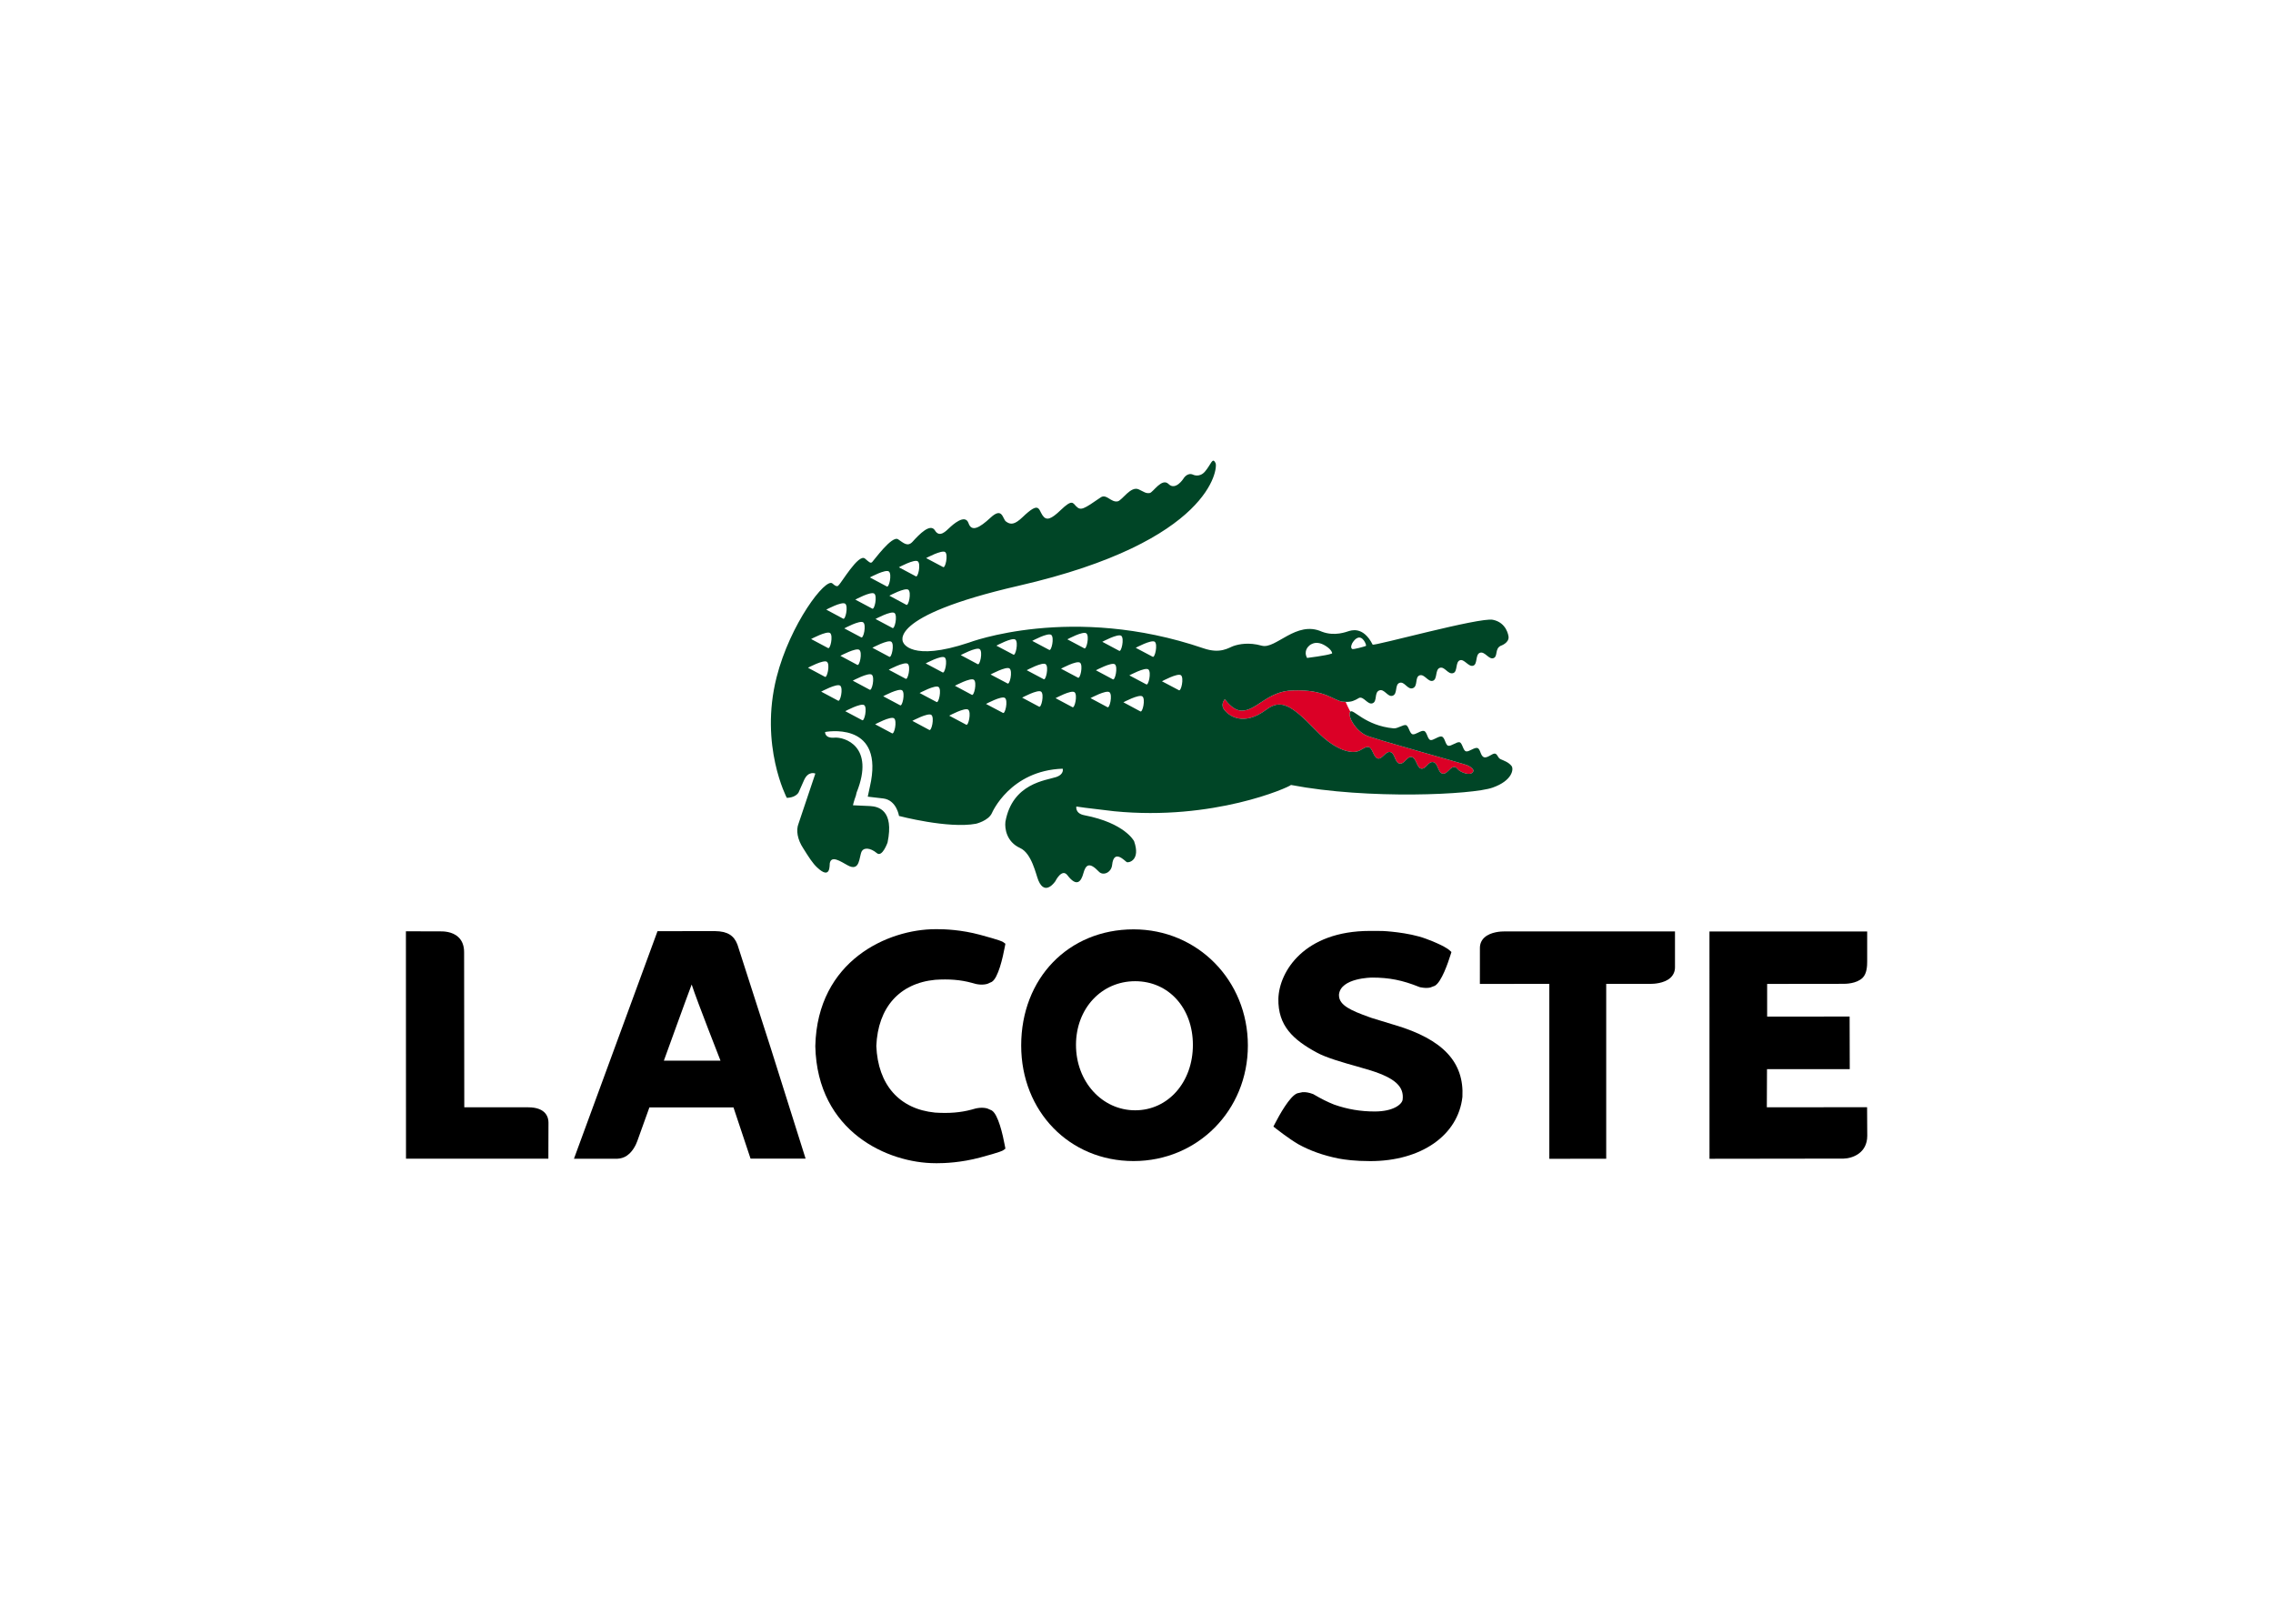
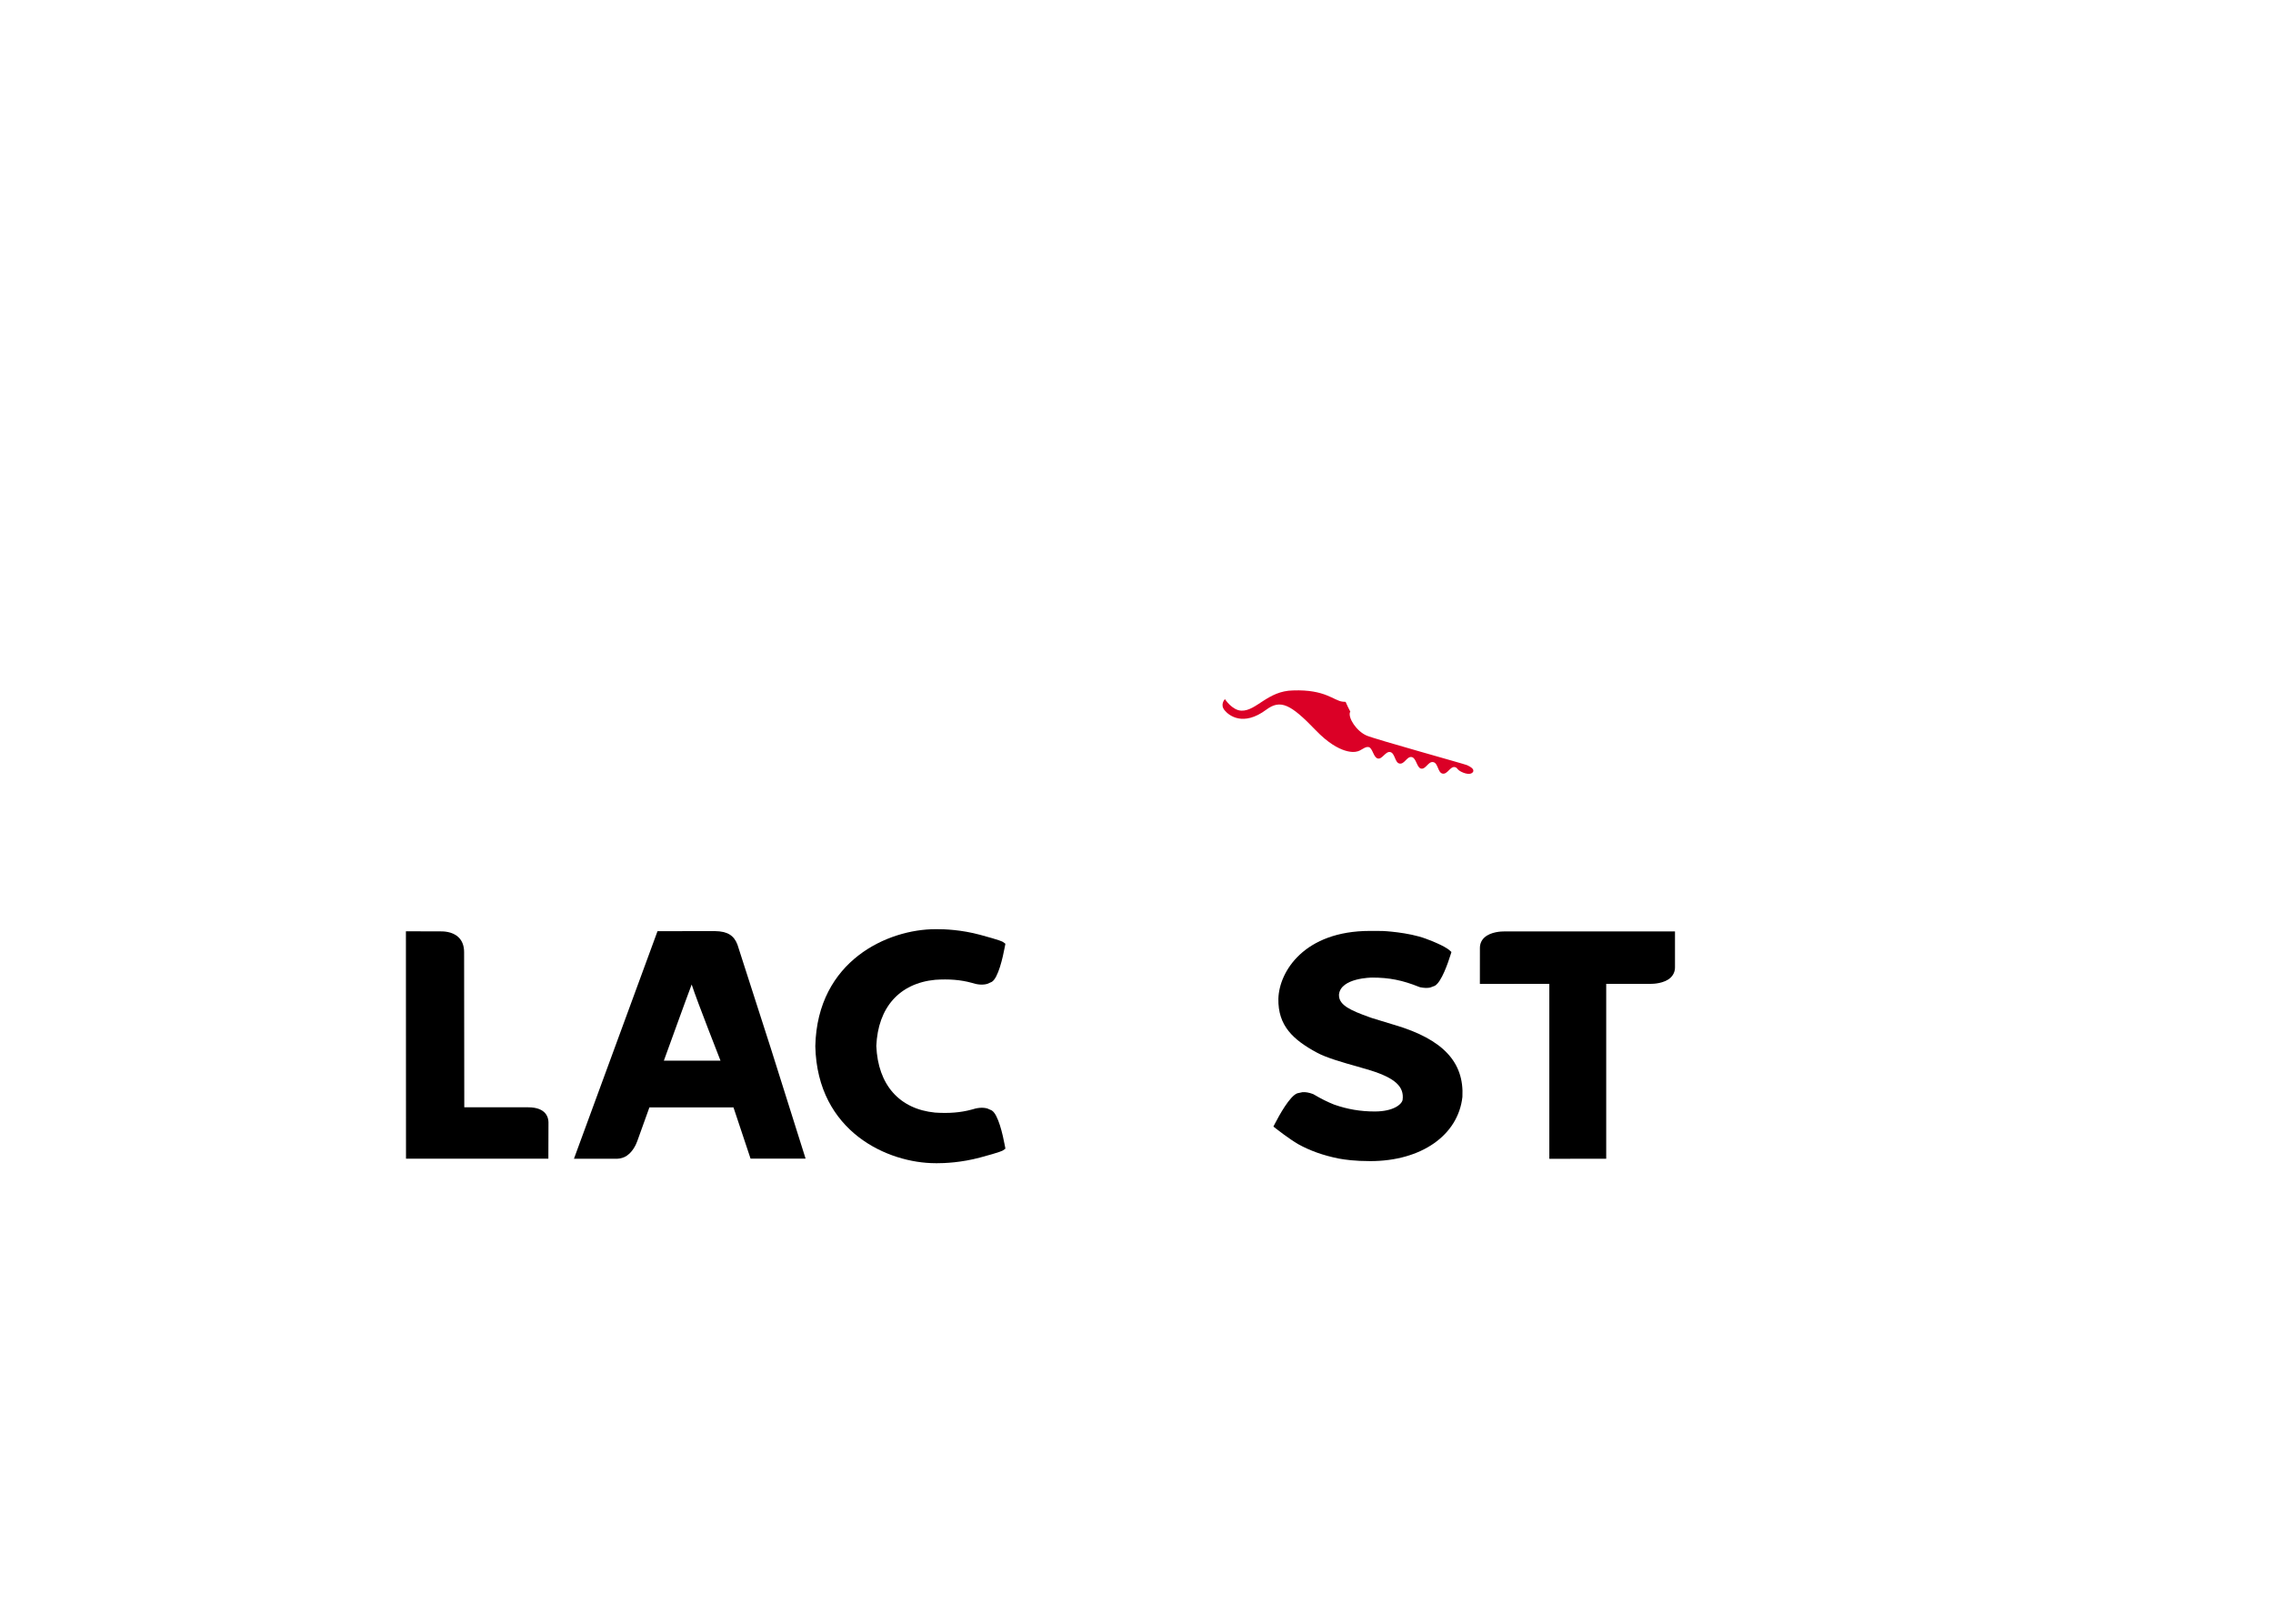
<svg xmlns="http://www.w3.org/2000/svg" clip-rule="evenodd" fill-rule="evenodd" stroke-linejoin="round" stroke-miterlimit="1.414" viewBox="0 0 560 400">
  <g fill-rule="nonzero" transform="matrix(1.185 0 0 1.185 45.495 22.267)">
    <path d="m230.452 124.741c-5.302.076-7.635 4.296-10.728 4.204-1.921-.042-3.446-2.397-3.446-2.397s-1.092 1.121-.048 2.339c.868 1.064 3.851 3.429 8.652-.147 2.941-2.191 5.061-1.146 10.229 4.229 5.157 5.388 8.42 4.507 8.42 4.507 1.135-.149 1.801-1.146 2.646-.958.826.195.962 2.156 1.893 2.374.928.209 1.612-1.571 2.595-1.337.983.236.931 2.155 1.87 2.376 1.094.254 1.569-1.583 2.619-1.329.912.22 1.028 2.189 1.88 2.381 1.026.239 1.515-1.594 2.593-1.331.977.225.909 2.158 1.871 2.374 1.058.243 1.611-1.578 2.612-1.34.439.117.332.259.801.649.464.384 2.284 1.244 2.934.374.42-.68-.759-1.204-1.234-1.44-.489-.23-19.137-5.392-20.863-6.143-2.166-.938-3.889-3.716-3.472-4.858.02-.052.047-.083.074-.115-.361-.632-.657-1.346-.979-2.037-.189-.007-.393-.02-.617-.042-1.836-.189-3.587-2.575-10.302-2.333z" fill="#db0026" />
-     <path d="m275.877 140.455c-.609-.793-1.591-1.11-2.27-1.416-.664-.313-.568-.961-1.123-1.149-.568-.183-1.562.977-2.335.735-.771-.253-.714-1.694-1.358-1.907-.66-.208-1.807.873-2.406.681-.604-.175-.722-1.69-1.304-1.882-.576-.176-1.801.901-2.396.717-.6-.202-.639-1.677-1.305-1.896-.663-.203-1.827.898-2.405.699-.598-.185-.656-1.655-1.292-1.869-.643-.205-1.82.876-2.412.682-.611-.197-.777-1.709-1.334-1.892-.568-.174-1.678.718-2.579.667-5.981-.558-8.43-4.167-9.008-3.473-.027.032-.055.063-.074.115-.417 1.142 1.306 3.92 3.472 4.858 1.727.751 20.374 5.913 20.863 6.143.476.236 1.654.76 1.234 1.44-.649.871-2.47.01-2.934-.374-.469-.391-.361-.532-.801-.649-1.001-.238-1.555 1.583-2.612 1.34-.962-.216-.895-2.149-1.871-2.374-1.078-.263-1.566 1.57-2.593 1.331-.852-.191-.968-2.161-1.88-2.381-1.05-.254-1.525 1.583-2.619 1.329-.939-.221-.887-2.141-1.87-2.376-.982-.233-1.667 1.547-2.595 1.337-.931-.217-1.066-2.178-1.893-2.374-.846-.188-1.512.809-2.646.958 0 0-3.263.881-8.42-4.507-5.168-5.375-7.287-6.421-10.229-4.229-4.802 3.576-7.784 1.212-8.652.147-1.044-1.218.048-2.339.048-2.339s1.525 2.354 3.446 2.397c3.093.092 5.426-4.128 10.728-4.204 6.715-.242 8.466 2.144 10.302 2.333.225.022.428.035.617.042 1.242.044 1.807-.24 2.827-.832h-.007c.952-.34 1.78 1.501 2.777 1.129 1.055-.397.283-2.252 1.419-2.679 1.062-.379 1.755 1.483 2.771 1.104 1.068-.39.388-2.295 1.413-2.667 1.058-.381 1.674 1.501 2.771 1.1 1.101-.392.39-2.278 1.392-2.658 1.034-.378 1.782 1.475 2.798 1.114.962-.344.412-2.317 1.414-2.677 1.039-.372 1.712 1.486 2.819 1.079.911-.318.407-2.292 1.352-2.65.943-.353 1.821 1.478 2.804 1.111.921-.34.382-2.303 1.362-2.671 1.038-.373 1.839 1.457 2.82 1.112.971-.348.233-1.932 1.501-2.562 0 0 1.753-.576 1.643-1.862-.014-.217-.377-2.968-3.265-3.551-2.776-.559-24.71 5.508-24.993 5.159-2.02-3.988-4.606-2.88-5-2.792-.401.102-2.851 1.144-5.563.102-5.326-2.41-9.577 3.72-12.495 2.914-2.687-.755-4.74-.319-5.867.064-1.031.356-2.702 1.699-6.246.481-27.385-9.351-48.787-1.177-48.787-1.177-12.068 4.032-13.612 0-13.612 0s-3.971-5.395 23.991-11.829c40.191-9.231 41.402-24.508 40.927-25.475-.66-1.401-.912.25-2.235 1.769-1.11 1.262-2.401.638-2.401.638-1.265-.607-2.073.838-2.073.838s-1.627 2.524-3.065 1.088c-1.383-1.381-3.219 1.737-3.904 1.862-.821.145-1.222-.256-2.324-.762-1.65-.729-3.423 2.278-4.329 2.491-1.391.317-2.365-1.637-3.56-.813-3.571 2.466-4.133 2.81-5.095 1.85-.711-.726-.815-1.513-3.201.771-2.03 1.946-3.003 2.311-3.817 1.073-.839-1.246-.624-2.947-4.112.4-1.665 1.6-2.518 1.631-3.471.912-.719-.541-.714-3.115-3.216-.783-2.268 2.098-3.915 3.018-4.557 1.154-.709-2.094-3.383.386-4 .969-.642.583-2.015 2.128-2.978.534-.963-1.603-3.268.789-4.639 2.308-1.057 1.179-1.913.269-3.028-.479-1.268-.87-5.064 4.43-5.409 4.747-.348.301-.611 0-1.482-.738-1.336-1.133-4.942 5.164-5.525 5.574 0 0-.246.543-1.23-.396-1.398-1.33-8.825 8.445-11.627 19.505-3.585 14.179 2.126 25.052 2.126 25.052s1.716.052 2.447-1.107l1.113-2.507c.9-2.089 2.378-1.432 2.378-1.432l-3.501 10.424c-.553 1.373-.219 3.314 1.004 5.151 1.154 1.845 1.948 3.092 2.873 3.949 2.842 2.677 2.552-.489 2.625-.885.333-1.694 2.21-.393 3.684.419 2.674 1.501 2.376-1.813 2.963-2.895.408-.773 1.722-.809 3.149.387 1.111.93 2.216-2.217 2.216-2.217 1.386-6.703-1.871-7.478-3.632-7.576l-3.566-.164s.234-1.02.605-1.975l.16-.677c3.889-9.69-2.609-11.56-4.554-11.406-2.145.191-1.995-1.175-1.995-1.175s11.747-2.313 9.557 10.144c0 0-.433 2.168-.693 3.3l3.228.376c2.778.347 3.271 3.634 3.271 3.634s10.216 2.699 16.011 1.62c0 0 2.59-.618 3.309-2.229 0 0 3.753-8.841 14.708-9.215 0 0 .386 1.145-1.364 1.74-2.099.708-9.092 1.263-10.545 9.295v.032c-.158 1.318.195 4.125 3.055 5.425 2.436 1.099 3.294 5.535 3.799 6.732 1.418 3.4 3.542.15 3.542.15s1.345-2.744 2.501-1.223c1.951 2.567 2.857 1.274 3.3-.36.485-1.765 1.192-2.534 3.234-.39.873.932 2.586.213 2.756-1.381.361-3.51 2.732-.72 3.072-.584.405.153 2.887-.403 1.498-4.361 0 0-1.876-3.771-10.335-5.398-1.985-.376-1.67-1.813-1.67-1.813l1.863.262c.557.09 5.476.636 5.999.719 20.636 2.037 36.293-4.963 36.764-5.462 16.03 3.071 37.826 2.024 41.918.55 4.111-1.445 4.418-3.847 3.945-4.488zm-33.099-25.579c.336-.54.652-.846.943-.993 1.244-.707 2.038 1.507 1.887 1.588-.007.004-.035.013-.048.018-.002.003-.002.012-.004.015-.196.094-2.596.775-2.832.619-.474-.329.054-1.247.054-1.247zm-9.113.7s.31-.391.909-.589c.592-.215 1.486-.252 2.67.511 1.361.867 1.327 1.542 1.327 1.542-.044.022-.104.044-.173.068-.987.381-5.038.879-5.038.879-.787-1.451.305-2.411.305-2.411zm-75.549-19.6c.681.524.028 3.545-.457 3.101l-3.499-1.851c.001 0 3.259-1.76 3.956-1.25zm-5.689 1.928c.688.513.044 3.541-.445 3.091l-3.487-1.854c.002 0 3.241-1.761 3.932-1.237zm-1.968 5.908c.692.517.043 3.55-.45 3.111l-3.494-1.877c.001 0 3.25-1.747 3.944-1.234zm-3.329 7.931-3.498-1.858s3.254-1.762 3.944-1.244c.698.517.031 3.548-.446 3.102zm-.659 5.983-3.487-1.858s3.246-1.754 3.938-1.247c.691.511.047 3.53-.451 3.105zm-.063-17.716c.693.516.039 3.531-.449 3.102l-3.5-1.864c.001-.001 3.259-1.76 3.949-1.238zm-3.034 4.605c.685.514.036 3.53-.447 3.102l-3.493-1.858c-.001 0 3.248-1.767 3.94-1.244zm-6.235 7.226s3.259-1.77 3.942-1.245c.695.512.04 3.533-.448 3.096zm2.677 7.567-3.486-1.865s3.252-1.749 3.938-1.233c.694.513.044 3.532-.452 3.098zm-2.486-12.695c.688.503.038 3.53-.451 3.094l-3.481-1.865s3.234-1.749 3.932-1.229zm-3.143 6.093c.692.513.043 3.552-.456 3.104l-3.485-1.855c.002 0 3.252-1.746 3.941-1.249zm-4.591 7.218s3.25-1.747 3.939-1.232c.697.51.034 3.539-.446 3.101zm6.231 6.828-3.489-1.861s3.252-1.761 3.943-1.245c.691.519.031 3.538-.454 3.106zm5.006 4.055-3.491-1.853s3.255-1.761 3.945-1.25c.685.508.024 3.55-.454 3.103zm1.565-6.331-3.492-1.867s3.253-1.747 3.943-1.247c.691.519.037 3.54-.451 3.114zm4.643 9.062-3.484-1.856s3.234-1.758 3.932-1.242c.689.518.049 3.525-.448 3.098zm1.677-5.831-3.488-1.856s3.246-1.748 3.935-1.232c.69.508.047 3.534-.447 3.088zm1.155-5.511-3.488-1.861s3.247-1.747 3.944-1.234c.691.52.031 3.53-.456 3.095zm4.908 10.638-3.489-1.869s3.247-1.744 3.944-1.238c.699.515.037 3.549-.455 3.107zm1.511-5.805-3.487-1.854s3.252-1.766 3.944-1.244c.68.499.025 3.532-.457 3.098zm1.265-6.151-3.489-1.858s3.25-1.743 3.946-1.237c.686.516.031 3.533-.457 3.095zm4.902 10.868-3.5-1.858s3.253-1.76 3.95-1.247c.686.527.025 3.551-.45 3.105zm1.172-6.211-3.488-1.867s3.254-1.753 3.942-1.244c.691.522.036 3.531-.454 3.111zm1.217-6.376-3.489-1.861s3.247-1.75 3.942-1.241c.688.528.036 3.54-.453 3.102zm5.252 10.132-3.493-1.843s3.253-1.758 3.935-1.247c.7.514.046 3.53-.442 3.09zm.955-6.118-3.498-1.849s3.251-1.756 3.937-1.249c.708.518.044 3.553-.439 3.098zm1.212-5.996-3.5-1.847s3.258-1.767 3.944-1.257c.689.521.037 3.553-.444 3.104zm5.345 10.821-3.491-1.861s3.244-1.759 3.942-1.245c.698.52.039 3.535-.451 3.106zm.953-5.712-3.494-1.853s3.257-1.771 3.942-1.244c.69.501.037 3.539-.448 3.097zm1.15-6.092-3.497-1.855s3.253-1.774 3.95-1.246c.689.517.044 3.532-.453 3.101zm4.837 11.911-3.483-1.857s3.247-1.766 3.937-1.238c.692.507.036 3.529-.454 3.095zm1.153-6.132-3.499-1.854s3.258-1.769 3.95-1.244c.684.519.03 3.534-.451 3.098zm1.307-6.105-3.494-1.854s3.254-1.769 3.946-1.242c.697.511.036 3.538-.452 3.096zm4.816 12.237-3.494-1.867s3.248-1.755 3.939-1.228c.69.507.047 3.529-.445 3.095zm1.117-5.793-3.485-1.863s3.244-1.741 3.935-1.244c.693.52.041 3.55-.45 3.107zm1.322-5.927-3.482-1.856s3.247-1.752 3.941-1.246c.681.515.029 3.539-.459 3.102zm4.399 12.594-3.493-1.876s3.254-1.741 3.944-1.222c.697.503.045 3.531-.451 3.098zm1.235-5.616-3.491-1.852s3.256-1.756 3.942-1.242c.698.524.024 3.539-.451 3.094zm1.333-5.737-3.5-1.85s3.256-1.758 3.951-1.256c.688.512.025 3.531-.451 3.106zm5.443 6.949-3.487-1.839s3.247-1.763 3.944-1.257c.685.519.032 3.54-.457 3.096z" fill="#004526" />
    <path d="m114.93 177.584c-.728-1.936-2.113-2.77-4.651-2.808-.231-.007-11.968.011-11.968.011l-17.372 47.303h8.456c.729.052 1.407-.063 2.016-.337 1.646-.75 2.452-2.657 2.687-3.308 0 .017 2.363-6.59 2.526-7.023 1.209 0 16.547-.006 17.478-.006.364 1.115 3.55 10.651 3.55 10.651h11.444l-7.259-23.021zm-15.301 24.126c1.271-3.478 4.433-12.275 5.783-15.838 1.167 3.593 5.963 15.72 5.993 15.836-1.735 0-11.093.002-11.776.002z" />
-     <path d="m197.283 174.408h-.006c-13.537.019-23.357 10.181-23.357 24.152 0 13.689 10.037 24.017 23.363 24.017 13.321 0 23.766-10.542 23.766-24.017 0-13.545-10.445-24.152-23.766-24.152zm.34 37.617c-6.9 0-12.309-5.968-12.309-13.592 0-7.555 5.291-13.245 12.301-13.245 6.958 0 12.004 5.566 12.004 13.245 0 7.754-5.16 13.592-11.996 13.592z" />
    <path d="m251.675 194.317-.445-.13c.013.006-4.401-1.336-4.412-1.349l-.66-.234c-3.605-1.303-6.166-2.395-6.166-4.494v-.155c.358-3.482 6.827-3.521 6.89-3.521 3.566 0 6.308.546 9.781 1.941l.074.027.149.043c.802.162 1.504.185 2.072.06l.962-.364c1.38-.76 2.753-4.781 3.279-6.475l.171-.543-.425-.39c-.167-.16-1.179-.993-4.858-2.367-3.742-1.4-9.043-1.62-9.043-1.62l-2.614-.012c-13.657 0-18.871 8.429-19.037 14.089-.112 5.64 3.098 8.541 7.95 11.178 2.029 1.125 5.737 2.159 8.426 2.911-.014-.012 2.782.815 2.782.815 5.088 1.599 7.031 3.373 6.67 6.126-.161.91-1.881 2.416-5.787 2.416-2.972 0-5.657-.455-8.453-1.432-1.343-.533-2.731-1.223-4.199-2.094l-.07-.044-.149-.065c-.813-.302-1.539-.429-2.164-.376l-1.074.231c-1.568.587-3.749 4.567-4.62 6.25l-.344.665.594.47c.105.071 2.531 2 4.592 3.207 2.428 1.345 5.152 2.318 8.37 2.969 1.298.237 3.356.537 6.585.537 10.582 0 18.271-5.361 19.154-13.345.383-7.241-4.061-11.966-13.981-14.925z" />
    <path d="m270.223 176.111c-.61.562-.931 1.311-.931 2.156l-.007 7.484s12.768-.011 14.439-.011v36.366l11.827-.01v-36.356c1.578-.002 9.294-.002 9.294-.002.437 0 2.741-.05 4.073-1.271.604-.574.932-1.307.932-2.164v-7.46h-35.553c-.438-.005-2.747.041-4.074 1.268z" />
    <path d="m71.414 211.402h-13.278c0-1.744-.037-32.242-.037-32.242 0-1.339-.399-2.402-1.206-3.145-1.286-1.207-3.201-1.201-3.916-1.187l-6.977-.015.018 47.275h29.599l.023-7.513c0-.961-.412-3.173-4.226-3.173z" />
    <path d="m167.813 212.063v-.007l-.94-.413c-.939-.256-2.043-.173-3.284.242-2.265.609-4.679.807-7.578.616-7.419-.727-11.875-5.775-12.211-13.847.335-7.992 4.792-13.04 12.246-13.76 2.869-.191 5.283 0 7.561.623 1.223.408 2.327.489 3.262.225.003-.002.944-.418.944-.418 1.324-.816 2.272-4.973 2.72-7.367l.102-.562-.481-.347c-.122-.088-.498-.351-4.785-1.508-3.904-1.052-7.378-1.182-9.091-1.17l-.189.002c-9.796 0-24.548 6.467-24.971 24.271v.102c.423 17.811 15.175 24.275 24.978 24.275l.182.007c1.713.007 5.181-.134 9.091-1.184 4.288-1.147 4.663-1.413 4.789-1.503l.479-.339-.102-.564c-.449-2.407-1.397-6.552-2.722-7.374z" />
-     <path d="m349.789 211.387-20.844.009s.036-6.799.036-7.925h17.205l-.028-10.938s-15.445.018-17.147.018c-.004-1.293 0-5.497 0-6.799 1.704 0 15.795-.019 15.795-.019.434.007 2.792.009 4.069-1.265.893-.895.933-2.522.933-3.37v-6.245h-32.789l.007 47.252 27.868-.038c1.827-.04 4.931-1.116 4.931-4.749z" />
  </g>
</svg>